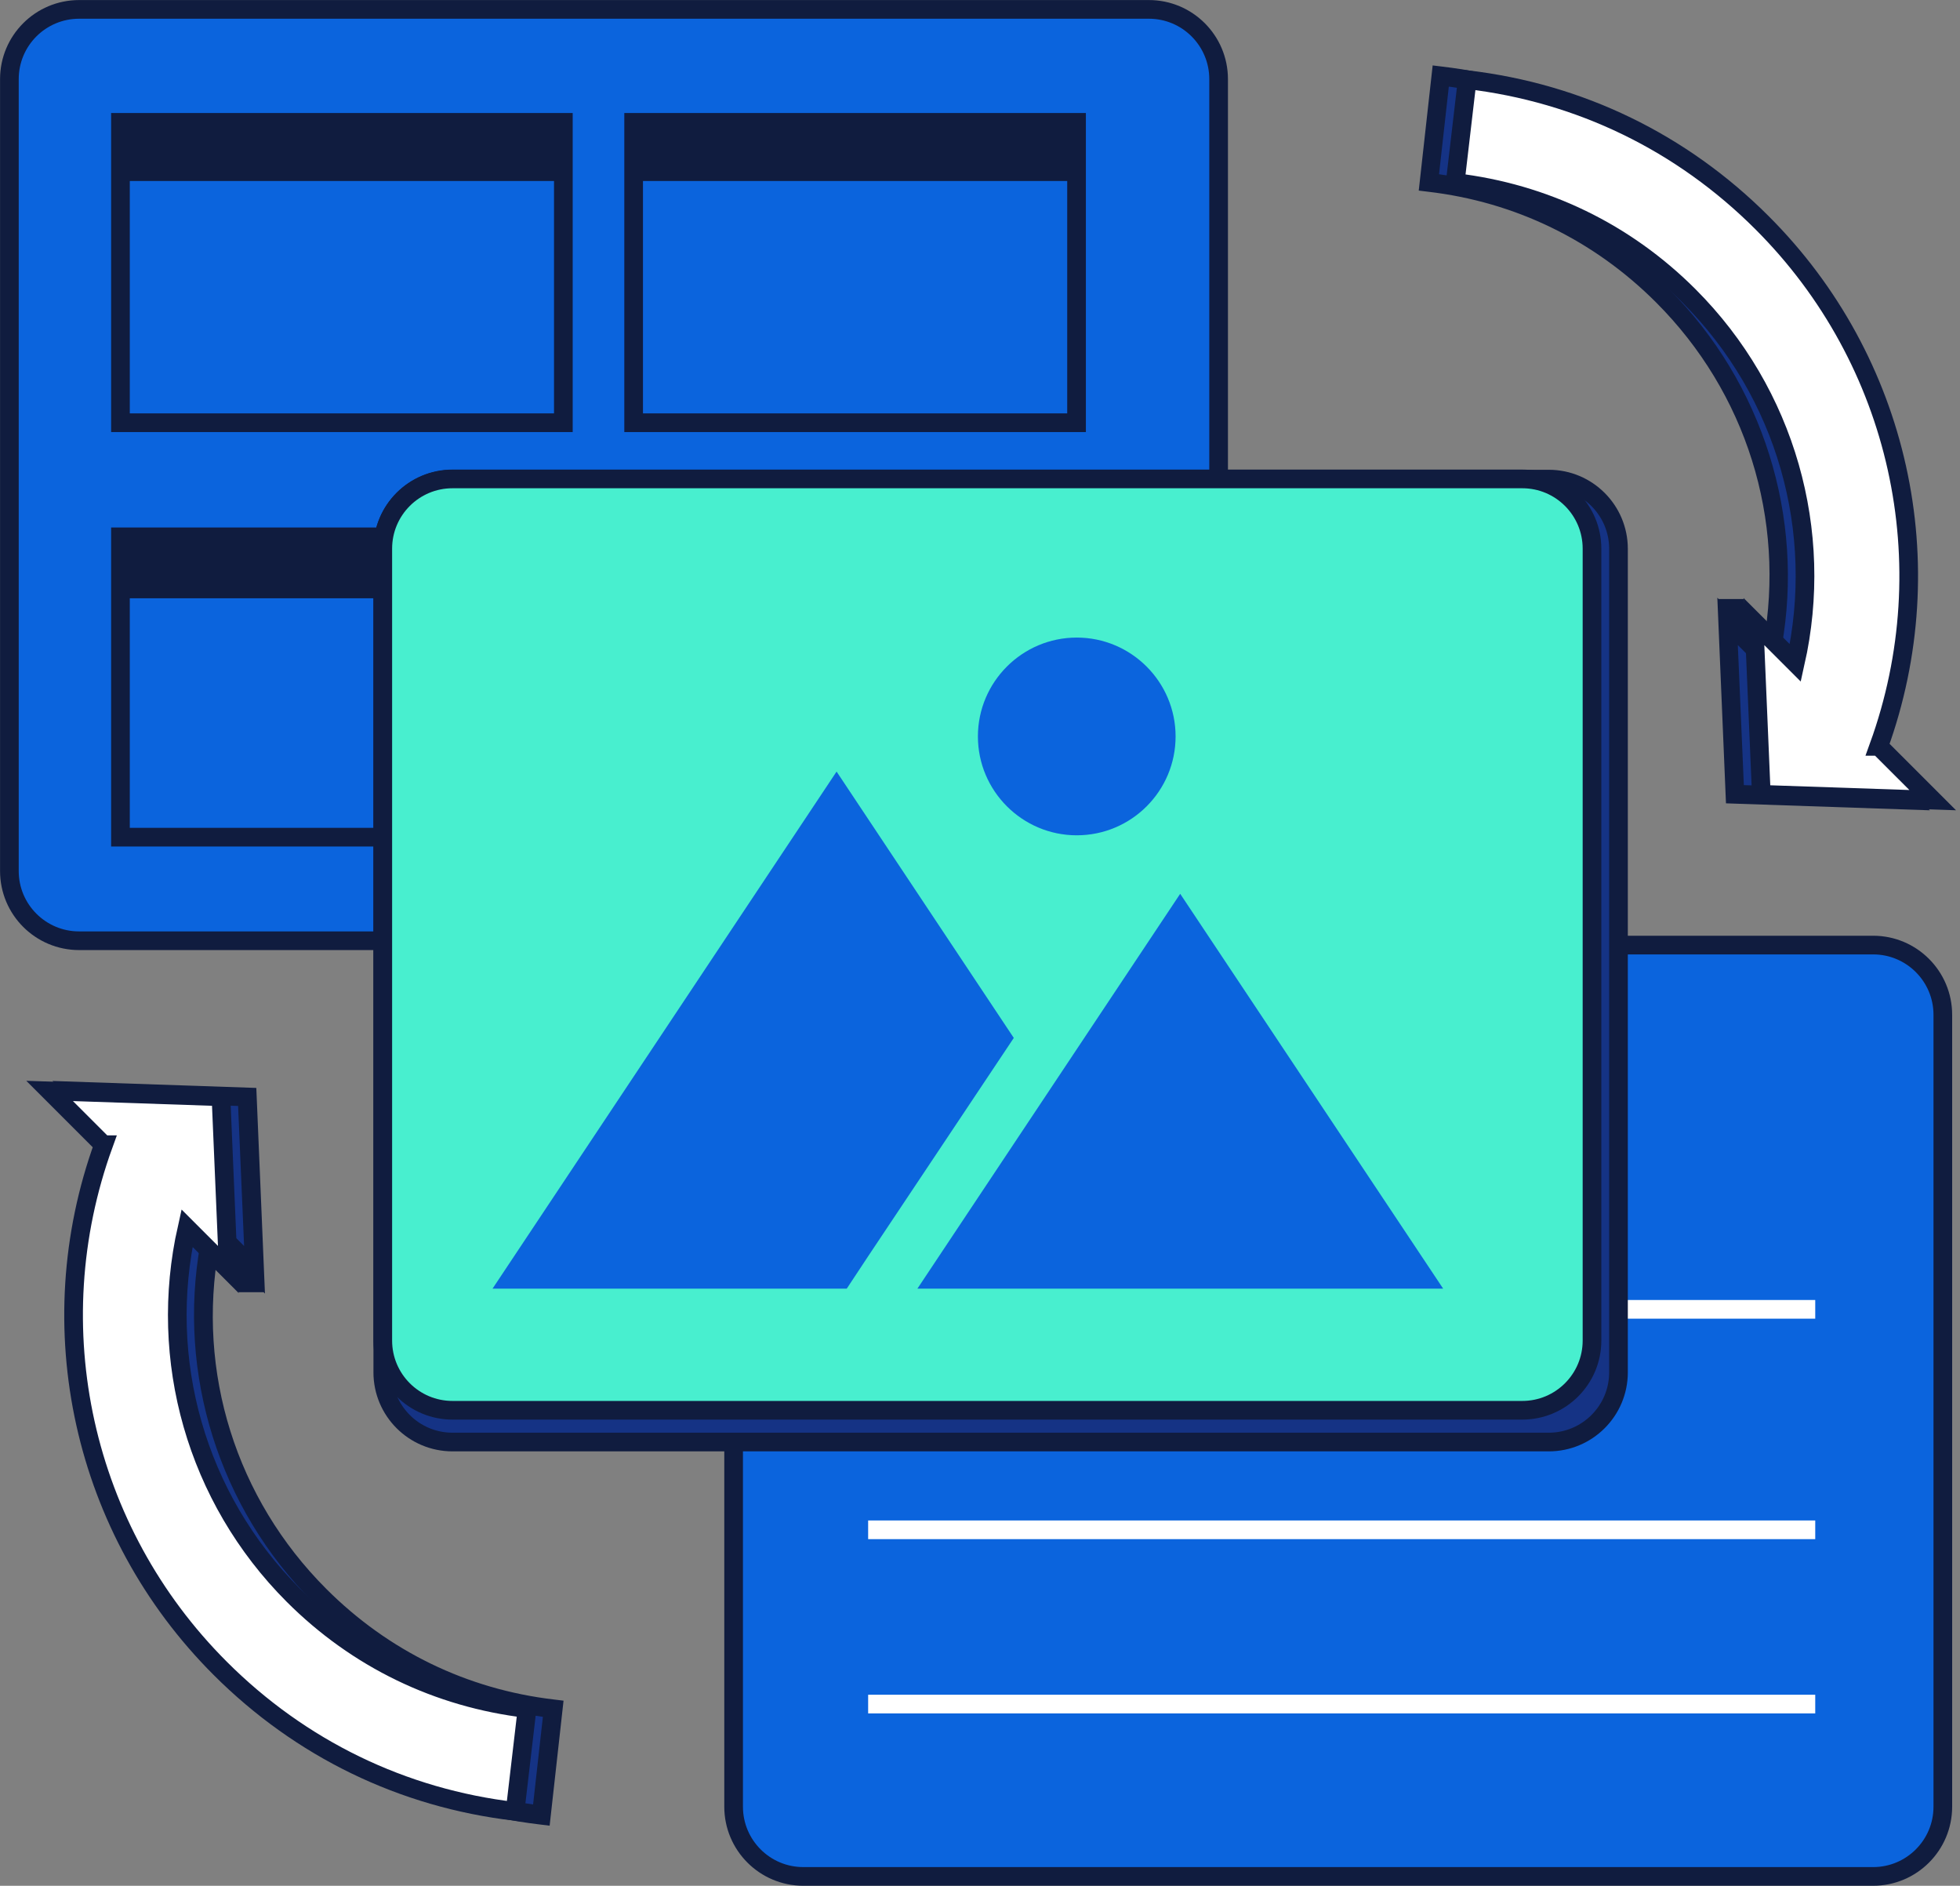
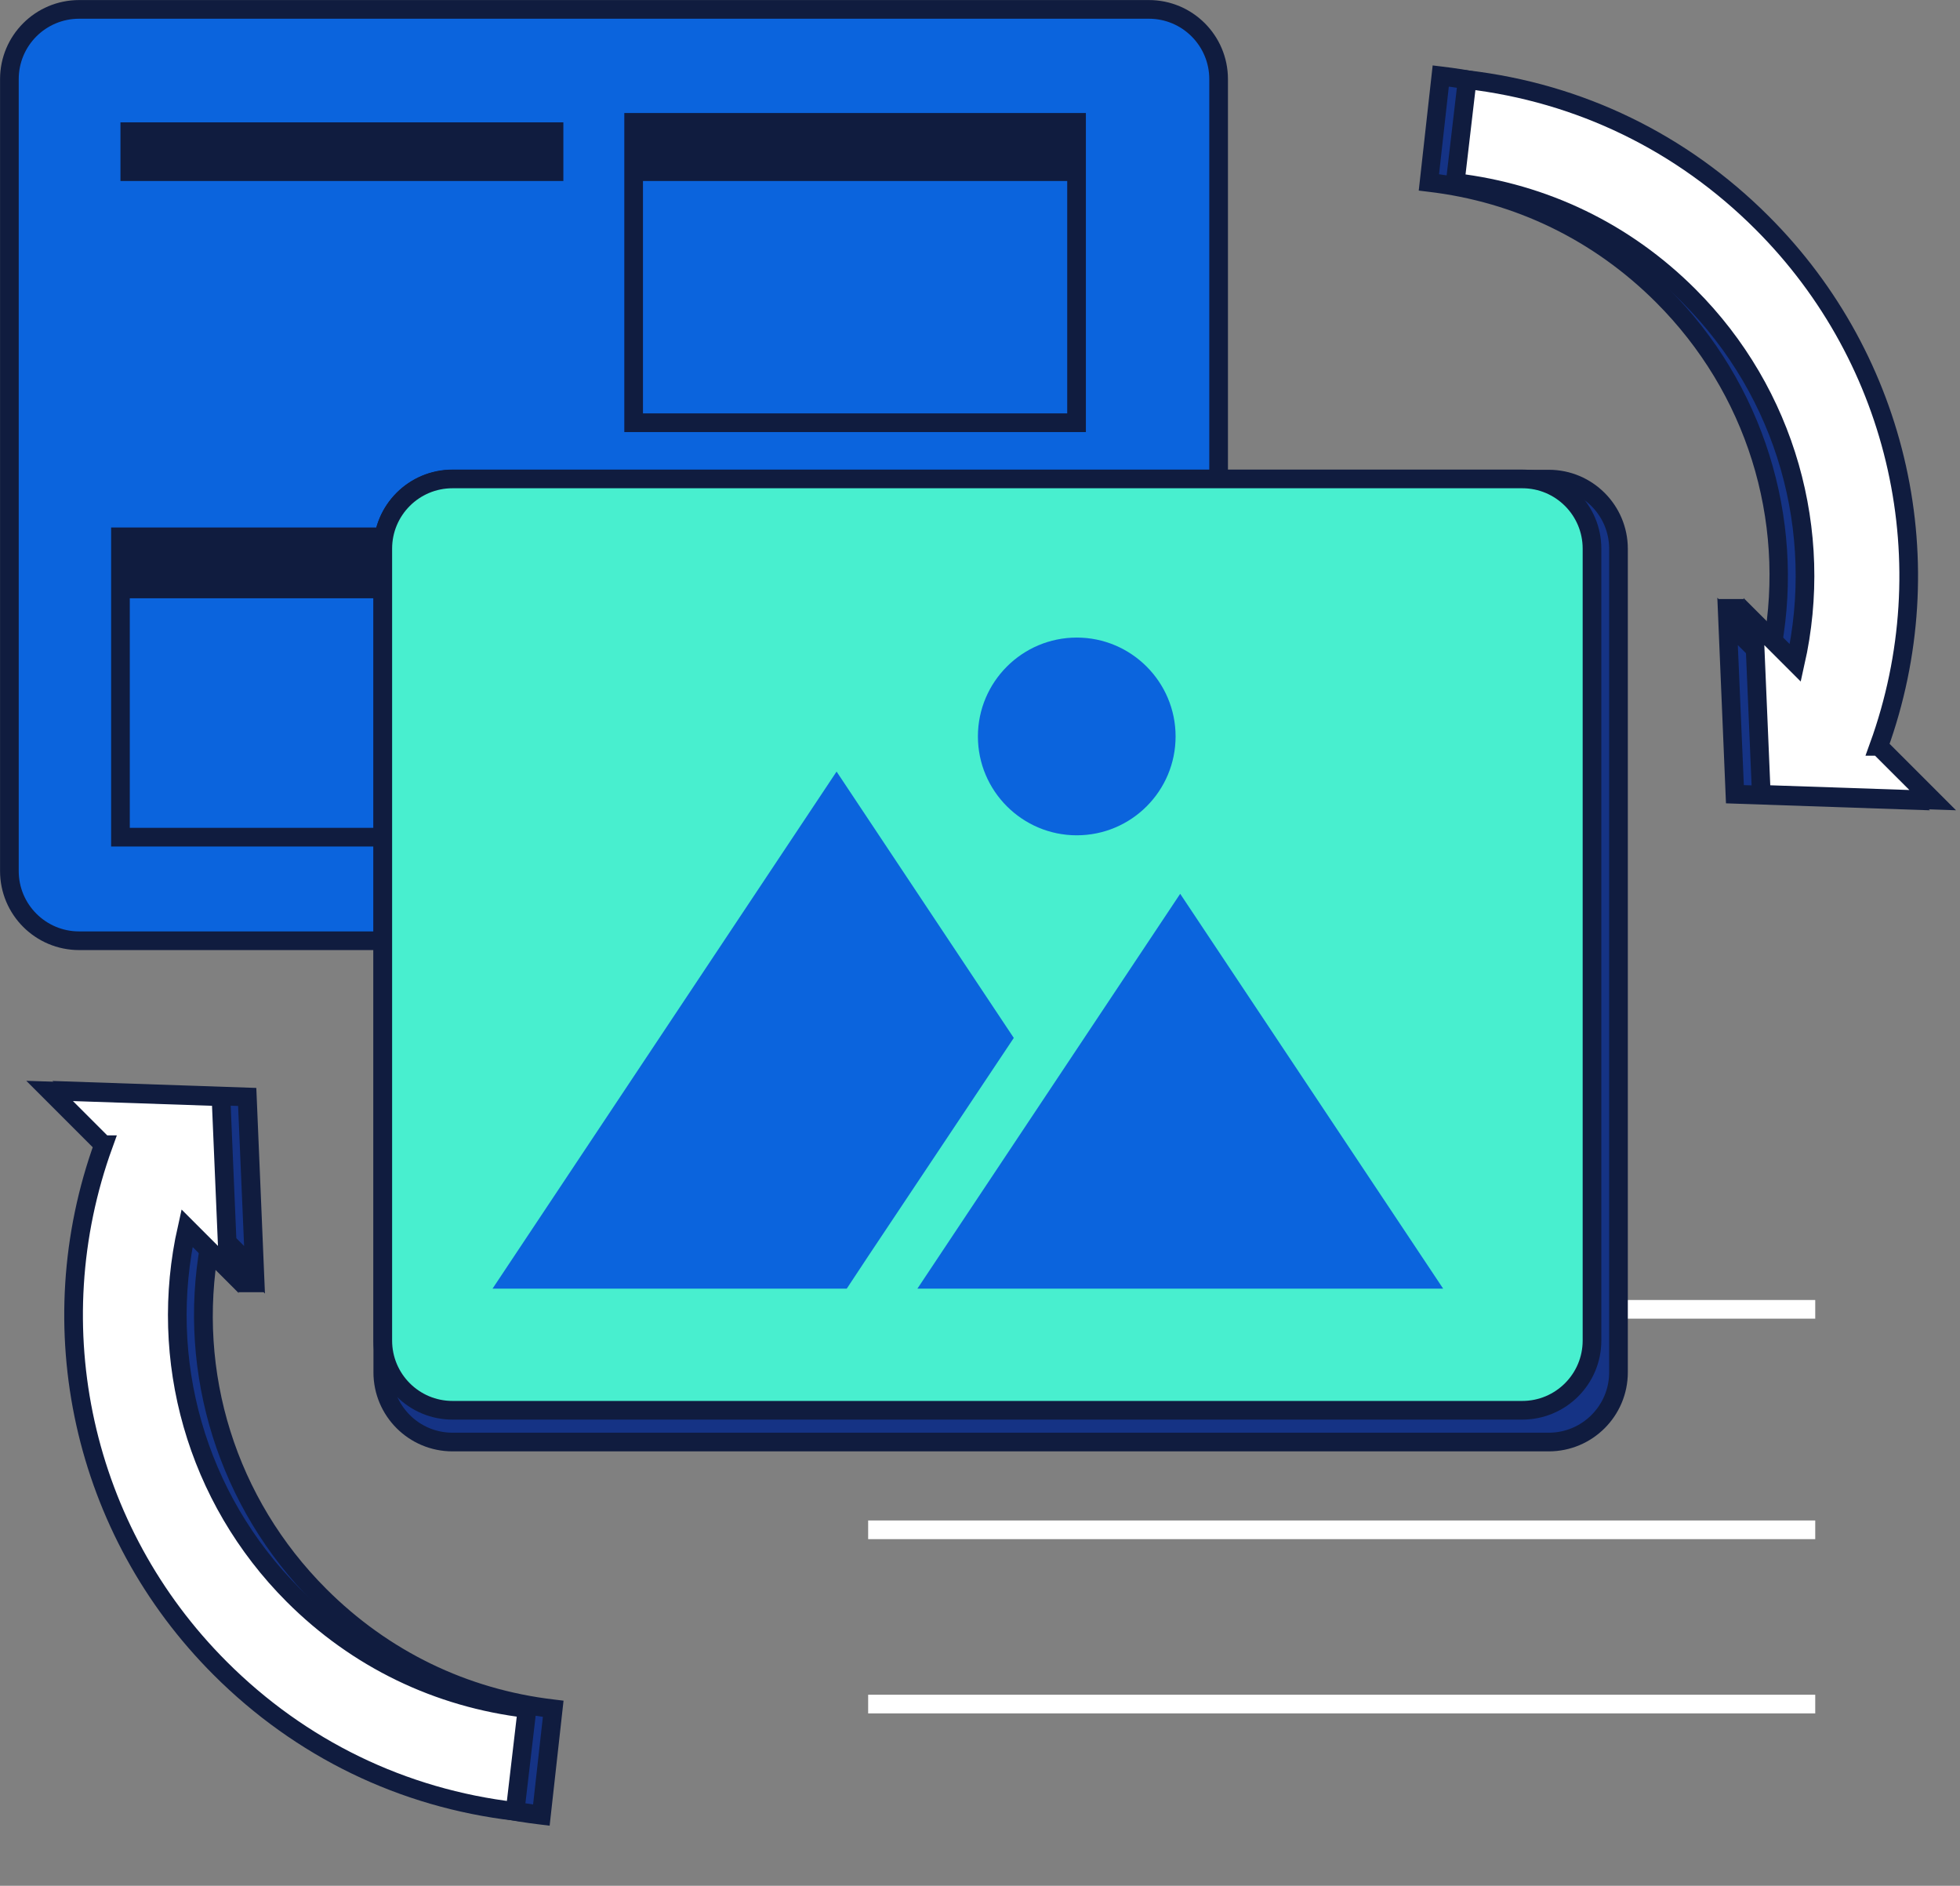
<svg xmlns="http://www.w3.org/2000/svg" width="105" height="101" viewBox="0 0 105 101" fill="none">
  <rect x="0" y="0" width="105" height="101" fill="#808080" stroke="none" />
  <g clip-path="url(#clip0_1_74)">
-     <path d="M100.346 50.616H43.035C40.973 50.616 39.301 52.288 39.301 54.351V96.762C39.301 98.825 40.973 100.497 43.035 100.497H100.346C102.408 100.497 104.08 98.825 104.08 96.762V54.351C104.08 52.288 102.408 50.616 100.346 50.616Z" fill="#0B64DD" stroke="#101C3F" stroke-miterlimit="10" />
    <path d="M46.508 81.933H97.245" stroke="white" stroke-miterlimit="10" />
    <path d="M50.032 70.125H97.245" stroke="white" stroke-miterlimit="10" />
    <path d="M46.508 91.266H97.245" stroke="white" stroke-miterlimit="10" />
    <path d="M61.548 0.503H4.238C2.175 0.503 0.503 2.175 0.503 4.238V46.65C0.503 48.712 2.175 50.384 4.238 50.384H61.548C63.611 50.384 65.283 48.712 65.283 46.65V4.238C65.283 2.175 63.611 0.503 61.548 0.503Z" fill="#0B64DD" stroke="#101C3F" stroke-miterlimit="10" />
-     <path d="M30.18 6.553H6.453V22.64H30.18V6.553Z" fill="#0B64DD" stroke="#101C3F" stroke-miterlimit="10" />
    <path d="M30.18 28.751H6.453V44.837H30.18V28.751Z" fill="#0B64DD" stroke="#101C3F" stroke-miterlimit="10" />
    <path d="M30.18 28.902H6.453V32.042H30.18V28.902Z" fill="#101C3F" />
    <path d="M57.672 6.553H33.945V22.64H57.672V6.553Z" fill="#0B64DD" stroke="#101C3F" stroke-miterlimit="10" />
    <path d="M30.18 6.553H6.453V9.694H30.18V6.553Z" fill="#101C3F" />
    <path d="M57.672 6.553H33.945V9.694H57.672V6.553Z" fill="#101C3F" />
    <path d="M82.97 25.66H24.241C22.178 25.66 20.506 27.332 20.506 29.395V73.498C20.506 75.56 22.178 77.232 24.241 77.232H82.97C85.033 77.232 86.705 75.56 86.705 73.498V29.395C86.705 27.332 85.033 25.66 82.97 25.66Z" fill="#153385" stroke="#101C3F" stroke-miterlimit="10" />
    <path d="M92.957 42.532L92.534 32.586H92.987L93.138 33.844L94.799 35.506L94.97 34.559C96.188 27.744 93.993 20.738 89.081 15.835C85.668 12.422 81.34 10.319 76.558 9.765L77.182 4.067C83.091 4.762 88.557 7.47 92.997 11.909C100.215 19.127 102.711 30.029 99.349 39.663L99.248 39.965L102.127 42.844L92.947 42.532H92.957Z" fill="#153385" />
    <path d="M77.635 4.641C83.232 5.416 88.416 8.043 92.645 12.281C99.732 19.369 102.178 30.059 98.876 39.512L98.665 40.106L99.107 40.549L100.859 42.301L93.42 42.049L93.098 34.549L93.742 35.193L95.101 36.553L95.443 34.66C96.691 27.684 94.436 20.516 89.413 15.483C86.041 12.11 81.782 9.986 77.091 9.332L77.615 4.641M76.749 3.513L76.004 10.208L76.498 10.268C81.168 10.812 85.386 12.865 88.719 16.197C93.551 21.029 95.665 27.804 94.467 34.479L93.601 33.613L93.42 32.083H92.071L92 32.012L92.463 43.025L103.386 43.398L99.822 39.834C103.255 29.999 100.728 18.936 93.349 11.557C88.829 7.037 83.262 4.268 77.242 3.564L76.739 3.503L76.749 3.513Z" fill="#101C3F" />
    <path d="M100.648 39.975C104.181 30.221 101.785 19.308 94.396 11.929C90.098 7.631 84.631 4.973 78.601 4.268L77.957 9.775C82.739 10.339 87.068 12.432 90.48 15.845C95.695 21.06 97.758 28.479 96.178 35.505L93.963 33.291L94.356 42.542L103.537 42.854L100.658 39.975H100.648Z" fill="white" stroke="#101C3F" stroke-miterlimit="10" />
    <path d="M29.002 97.205C23.093 96.51 17.627 93.802 13.188 89.363C5.97 82.145 3.473 71.243 6.835 61.609L6.936 61.307L4.057 58.428L13.238 58.74L13.661 68.686H13.208L13.057 67.427L11.396 65.766L11.225 66.713C10.006 73.528 12.201 80.534 17.114 85.437C20.526 88.849 24.855 90.953 29.637 91.507L29.012 97.205H29.002Z" fill="#153385" />
    <path d="M5.315 58.981L12.755 59.233L13.077 66.733L12.432 66.088L11.073 64.729L10.731 66.622C9.483 73.598 11.738 80.766 16.761 85.799C20.134 89.171 24.392 91.296 29.083 91.95L28.559 96.641C22.962 95.866 17.778 93.239 13.55 89C6.463 81.913 4.017 71.222 7.319 61.77L7.53 61.176L7.087 60.733L5.335 58.981M2.799 57.884L6.362 61.448C2.929 71.283 5.456 82.346 12.835 89.725C17.355 94.245 22.922 97.014 28.942 97.718L29.445 97.779L30.19 91.084L29.697 91.024C25.026 90.48 20.808 88.427 17.476 85.094C12.644 80.262 10.53 73.487 11.728 66.813L12.594 67.679L12.775 69.209H14.124L14.194 69.28L13.731 58.267L2.809 57.894L2.799 57.884Z" fill="#101C3F" />
    <path d="M5.547 61.307C2.013 71.061 4.409 81.974 11.798 89.353C16.097 93.651 21.563 96.309 27.593 97.014L28.237 91.507C23.456 90.943 19.127 88.849 15.714 85.437C10.5 80.222 8.436 72.803 10.017 65.776L12.231 67.991L11.838 58.74L2.658 58.428L5.537 61.307H5.547Z" fill="white" stroke="#101C3F" stroke-miterlimit="10" />
    <path d="M81.551 25.65H24.241C22.178 25.65 20.506 27.322 20.506 29.385V71.796C20.506 73.859 22.178 75.531 24.241 75.531H81.551C83.614 75.531 85.286 73.859 85.286 71.796V29.385C85.286 27.322 83.614 25.65 81.551 25.65Z" fill="#48EFCF" stroke="#101C3F" stroke-miterlimit="10" />
    <path d="M63.219 47.878L49.146 69.018H77.313L63.23 47.878H63.219Z" fill="#0B64DD" />
    <path d="M46.519 67.266L54.31 55.589L44.817 41.324L26.385 69.018H45.361L46.519 67.266Z" fill="#0B64DD" />
    <path d="M57.683 44.737C60.612 44.737 62.978 42.361 62.978 39.442C62.978 36.522 60.602 34.147 57.683 34.147C54.763 34.147 52.388 36.522 52.388 39.442C52.388 42.361 54.763 44.737 57.683 44.737Z" fill="#0B64DD" />
  </g>
  <defs>
    <clipPath id="clip0_1_74">
      <rect width="104.1" height="100.33" fill="white" transform="scale(1.007)" />
    </clipPath>
  </defs>
</svg>